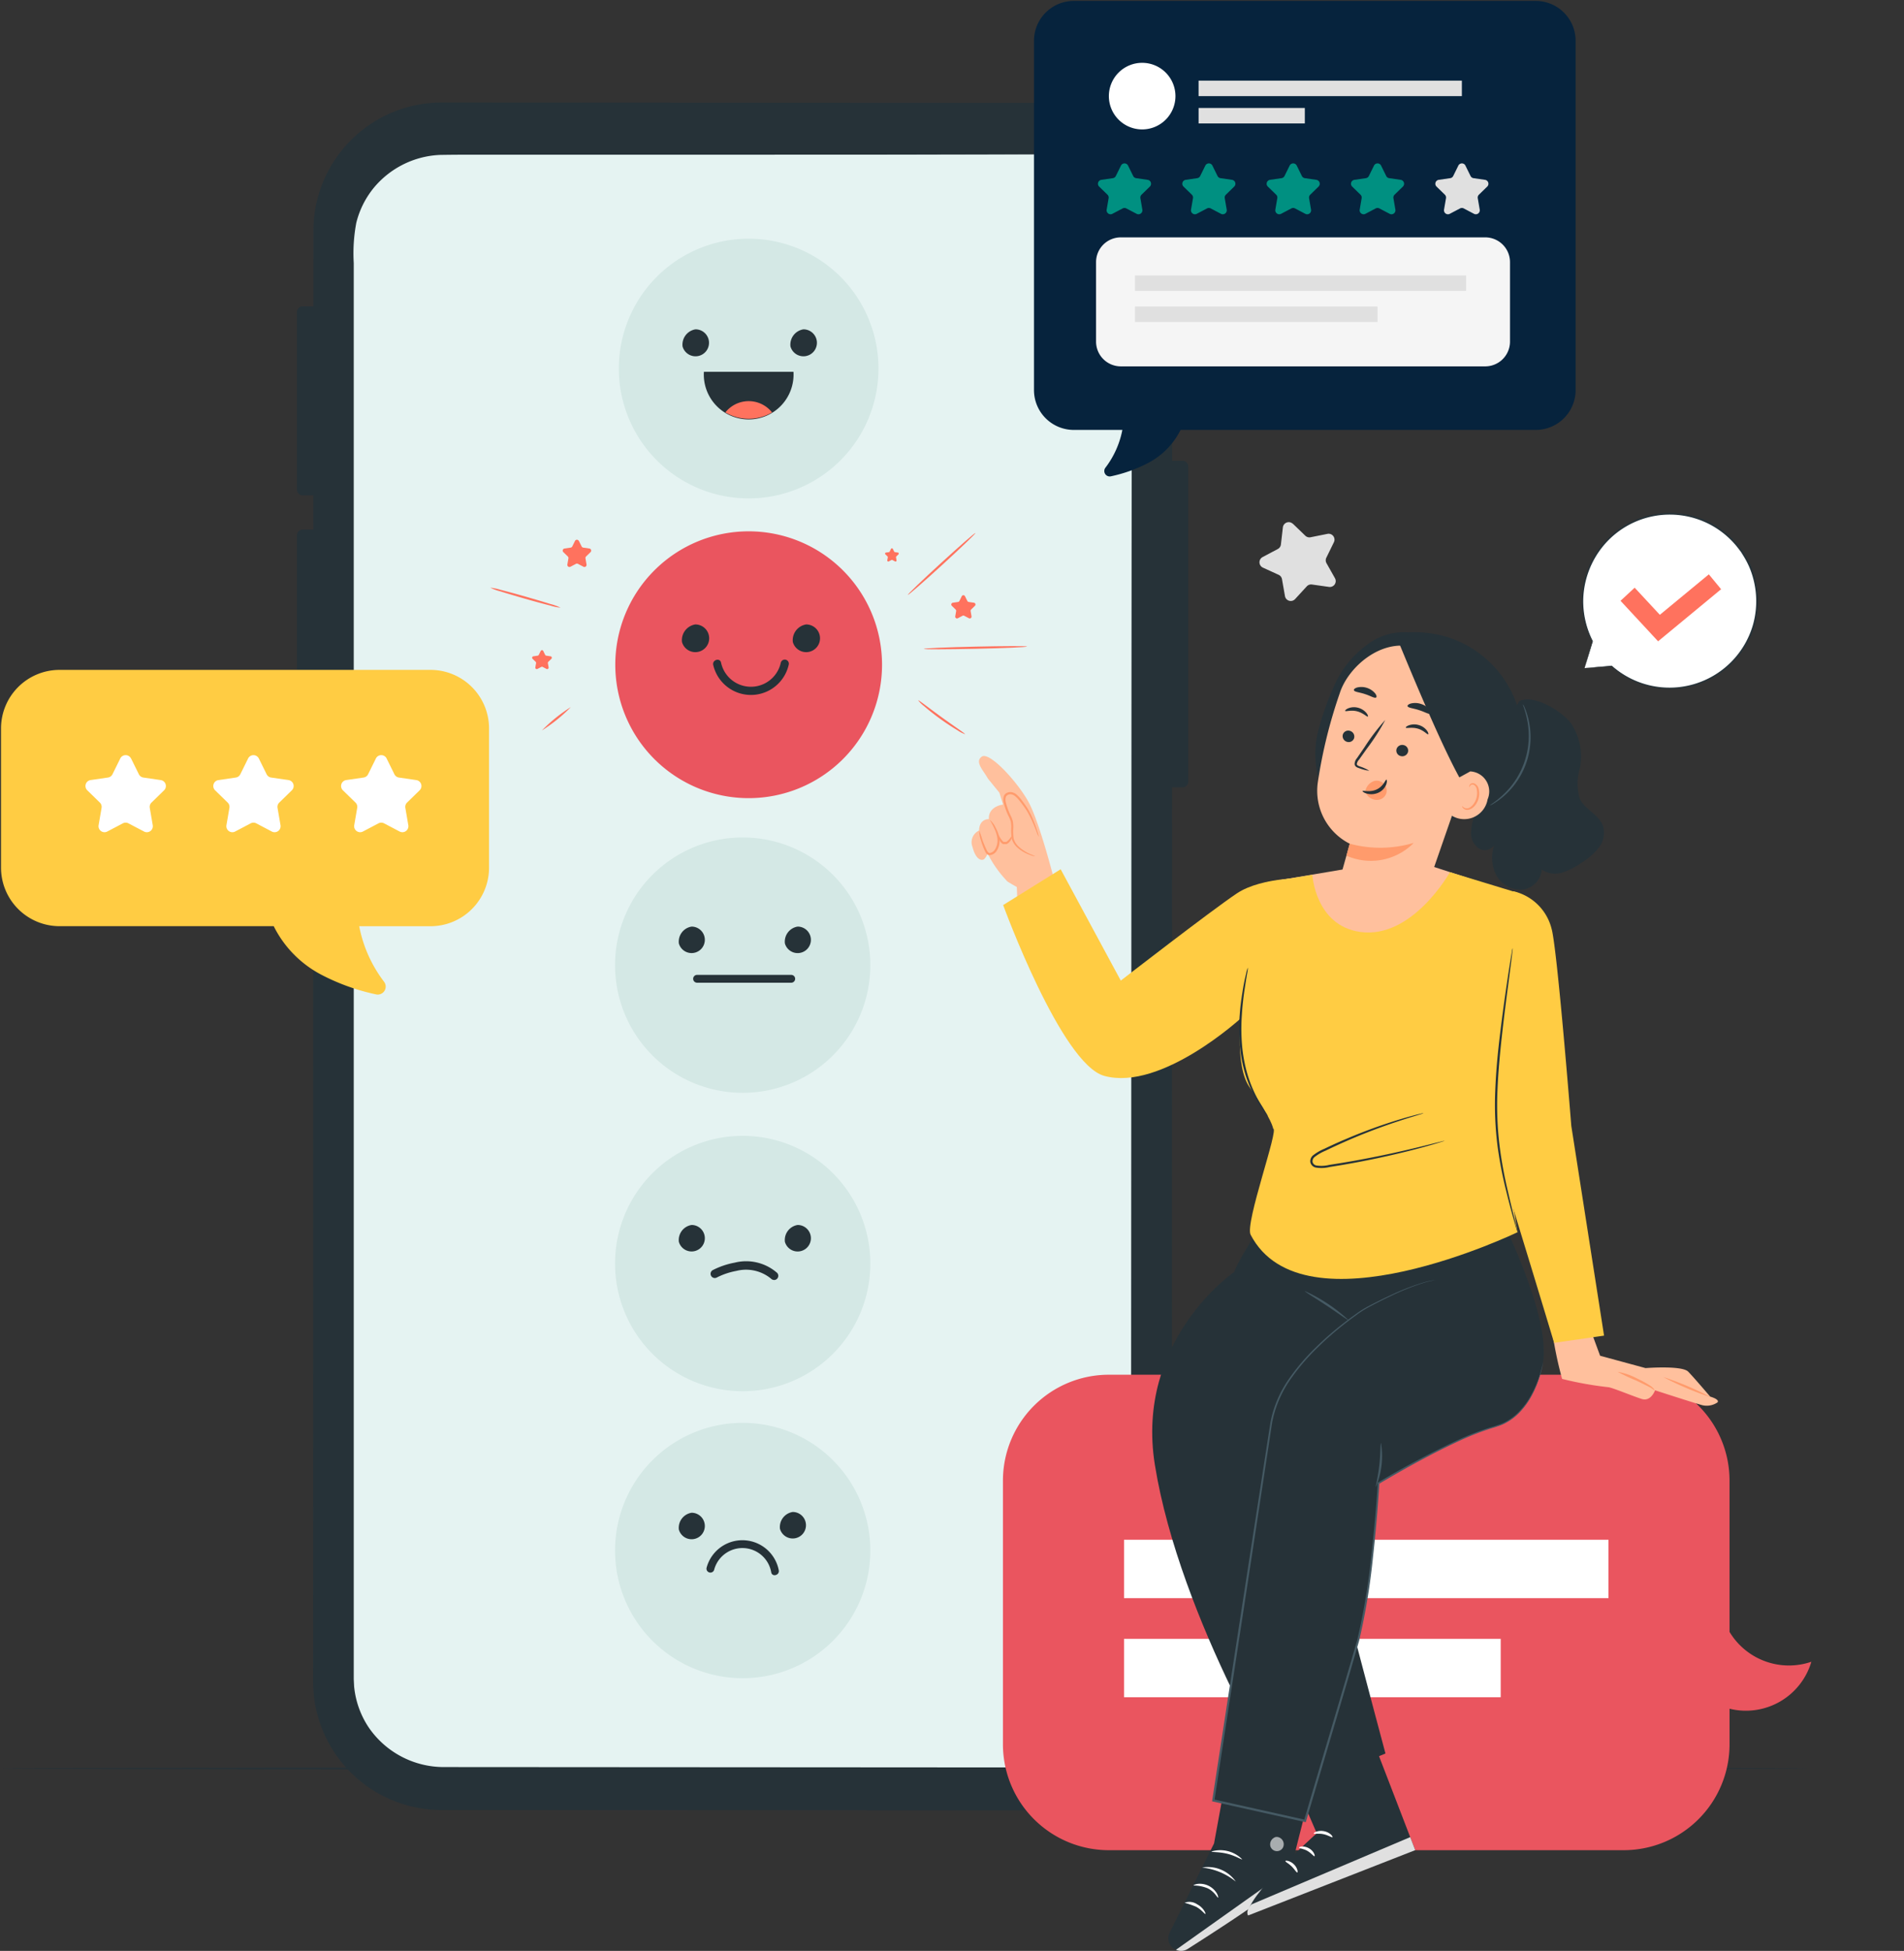
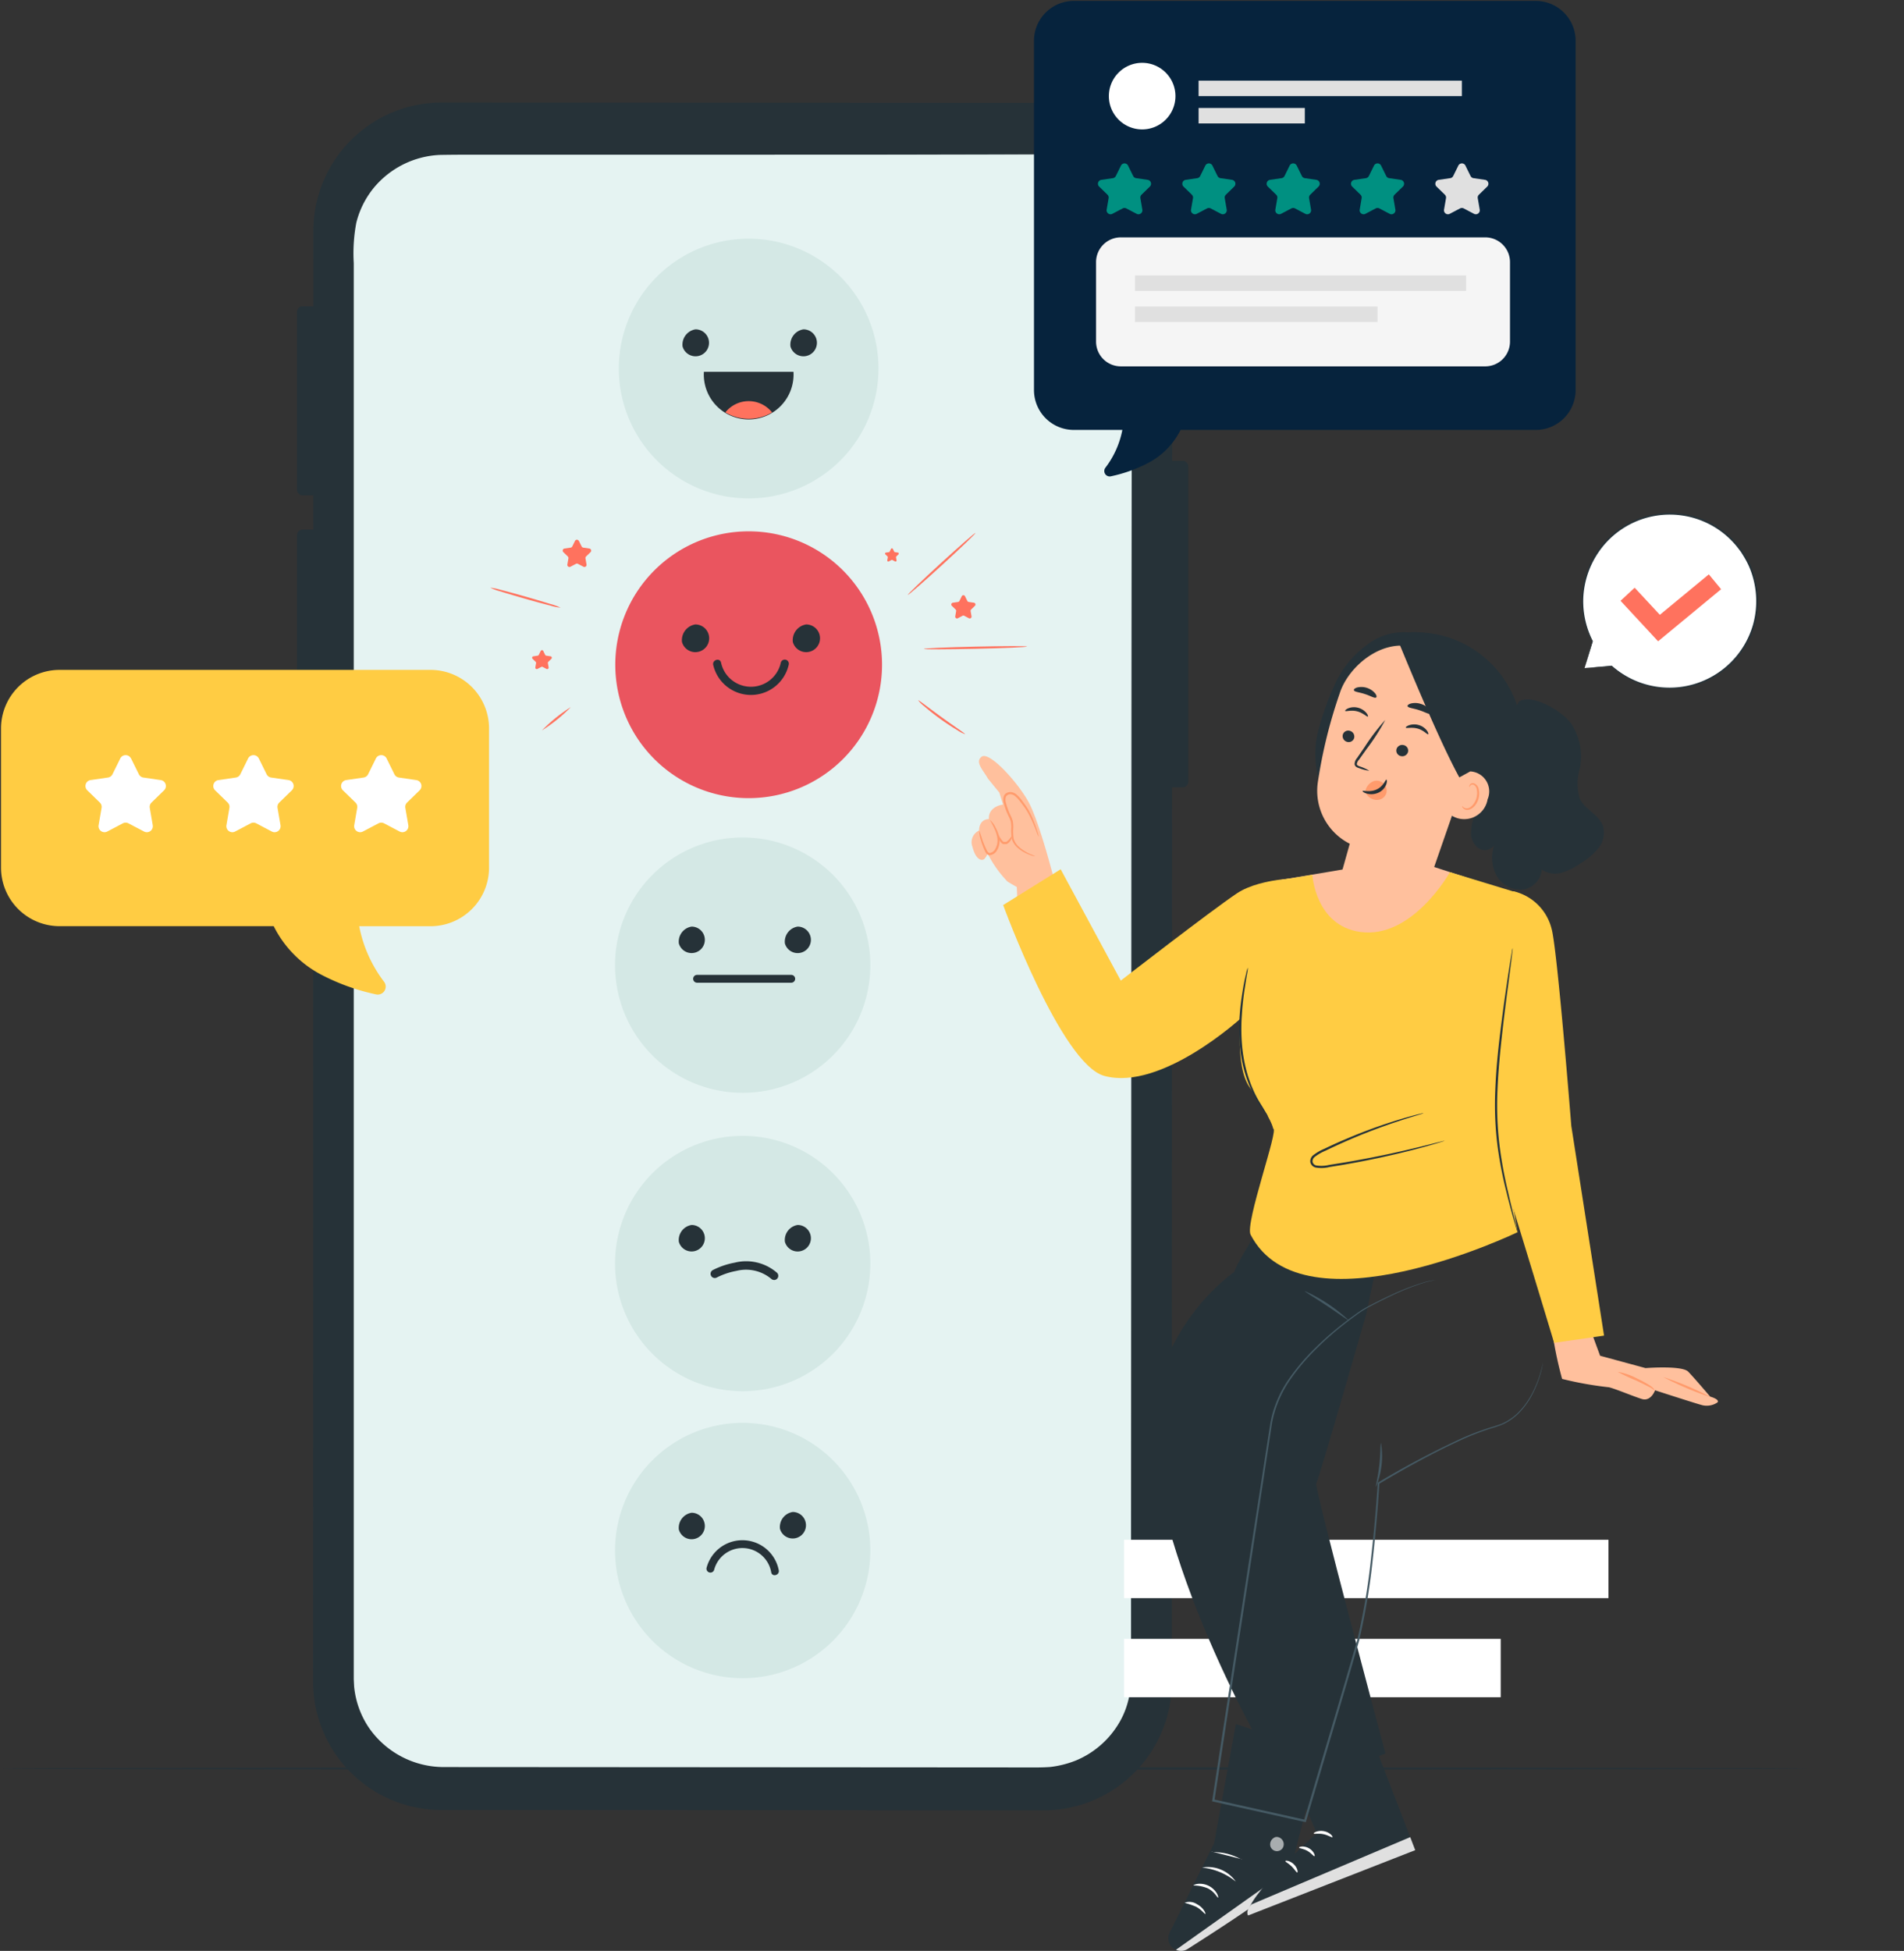
<svg xmlns="http://www.w3.org/2000/svg" id="Group_34918" data-name="Group 34918" width="168.556" height="172.658" viewBox="0 0 168.556 172.658">
  <rect x="0" y="0" width="168.556" height="172.658" fill="#333333" stroke="none" />
  <defs>
    <clipPath id="clip-path">
      <rect id="Rectangle_22712" data-name="Rectangle 22712" width="168.556" height="172.658" fill="none" />
    </clipPath>
    <clipPath id="clip-path-11">
      <rect id="Rectangle_22710" data-name="Rectangle 22710" width="1.201" height="1.263" fill="none" />
    </clipPath>
  </defs>
  <g id="Group_34917" data-name="Group 34917" clip-path="url(#clip-path)">
    <g id="Group_34891" data-name="Group 34891">
      <g id="Group_34890" data-name="Group 34890" clip-path="url(#clip-path)">
        <path id="Path_71207" data-name="Path 71207" d="M324.9,236.37a3.05,3.05,0,1,1-3.05-3.05,3.05,3.05,0,0,1,3.05,3.05" transform="translate(-199.903 -146.3)" fill="#e0e0e0" />
        <rect id="Rectangle_22693" data-name="Rectangle 22693" width="9.735" height="1.418" transform="translate(127.122 91.154)" fill="#e0e0e0" />
-         <path id="Path_71209" data-name="Path 71209" d="M301.918,124.032l1.1,1.06a.522.522,0,0,0,.465.137l1.495-.3a.521.521,0,0,1,.571.74l-.669,1.37a.521.521,0,0,0,.014.485l.749,1.328a.521.521,0,0,1-.527.772l-1.51-.213a.522.522,0,0,0-.457.163l-1.032,1.123a.521.521,0,0,1-.9-.263l-.264-1.5a.521.521,0,0,0-.3-.383l-1.387-.634a.521.521,0,0,1-.028-.934l1.347-.715a.519.519,0,0,0,.273-.4l.175-1.515a.521.521,0,0,1,.88-.314" transform="translate(-187.463 -77.68)" fill="#e0e0e0" />
      </g>
    </g>
    <g id="Group_34893" data-name="Group 34893">
      <g id="Group_34892" data-name="Group 34892" clip-path="url(#clip-path)">
        <path id="Path_71211" data-name="Path 71211" d="M160.211,419.5c0,.054-35.81.1-79.975.1S.254,419.553.254,419.5s35.8-.1,79.982-.1,79.975.043,79.975.1" transform="translate(-0.159 -262.981)" fill="#263238" />
      </g>
    </g>
    <g id="Group_34895" data-name="Group 34895">
      <g id="Group_34894" data-name="Group 34894" clip-path="url(#clip-path)">
        <path id="Path_71212" data-name="Path 71212" d="M138.842,24.361l-52.953-.03A11.365,11.365,0,0,0,74.347,35.515l-.026,128.743a11.364,11.364,0,0,0,11.528,11.188l52.953.03a11.364,11.364,0,0,0,11.541-11.184L150.37,35.55a11.364,11.364,0,0,0-11.528-11.189" transform="translate(-46.602 -15.256)" fill="#263238" />
        <path id="Path_71213" data-name="Path 71213" d="M144.685,36.571l-10.267-.006-29.984-.018-3.611,0-8.986-.006a8,8,0,0,0-8.083,7.918l-.025,127.021A8,8,0,0,0,91.8,179.4l52.847.03a8,8,0,0,0,8.083-7.918l.025-127.022a8,8,0,0,0-8.074-7.92" transform="translate(-52.501 -22.912)" fill="#e5f3f2" />
        <path id="Path_71214" data-name="Path 71214" d="M144.521,36.463s.09,0,.267.008l.331.014a2.853,2.853,0,0,1,.459.044l.583.086.7.173c.249.073.51.178.795.276.271.13.571.25.867.422a8.276,8.276,0,0,1,1.823,1.381,7.731,7.731,0,0,1,1.57,2.266,7.828,7.828,0,0,1,.712,3.132q.005,1.725.01,3.671c.005,10.375.013,25.385.022,43.932s0,40.634.008,65.156q0,4.6,0,9.308v4.736c.008.395-.024.8-.049,1.2a8.394,8.394,0,0,1-.231,1.186,7.514,7.514,0,0,1-.98,2.211,8.2,8.2,0,0,1-3.689,3.1,9.078,9.078,0,0,1-2.381.607c-.826.06-1.639.038-2.459.041l-9.916,0-41.307-.022A8.255,8.255,0,0,1,84.83,175.8a8.073,8.073,0,0,1-1.324-3.712l-.034-.661,0-.654q0-1.306,0-2.608,0-2.6,0-5.188,0-10.339.006-20.357c0-13.346.009-26.22.013-38.483s.011-23.917.016-34.823q.005-8.18.009-15.781,0-3.8,0-7.438,0-.911,0-1.811a8.187,8.187,0,0,1,.227-1.788,8,8,0,0,1,1.573-3.148,8.193,8.193,0,0,1,5.945-2.962c2.211-.038,4.355-.006,6.446-.013l11.8.014,18.9.028,11.943.025,3.106.012c.7,0,1.058.01,1.058.01s-.358.006-1.058.009l-3.106.008-11.943.012-18.9.005h-11.8c-2.087.009-4.241-.02-6.439.02a8.061,8.061,0,0,0-5.846,2.918,7.87,7.87,0,0,0-1.543,3.094,14.592,14.592,0,0,0-.224,3.565q0,3.64,0,7.438,0,7.593,0,15.781c0,10.906,0,22.559,0,34.823s0,25.137,0,38.483q0,10.01,0,20.357,0,2.585,0,5.188,0,1.3,0,2.608l0,.653.033.645a7.866,7.866,0,0,0,1.292,3.62,8.059,8.059,0,0,0,6.659,3.505l41.307.026,9.917.007c.818,0,1.64.018,2.44-.04a8.878,8.878,0,0,0,2.327-.593,8.012,8.012,0,0,0,3.606-3.03,7.324,7.324,0,0,0,.957-2.158,8.212,8.212,0,0,0,.226-1.158c.024-.393.056-.782.048-1.181q0-2.381,0-4.736,0-4.709,0-9.308c.013-24.523.024-46.608.034-65.156s.031-33.557.04-43.932q0-1.945,0-3.67a7.806,7.806,0,0,0-2.25-5.365A8.267,8.267,0,0,0,148.5,37.52c-.294-.172-.592-.293-.861-.424-.283-.1-.543-.2-.79-.279l-.691-.178-.581-.091a2.93,2.93,0,0,0-.457-.048l-.33-.019c-.177-.01-.266-.018-.266-.018" transform="translate(-52.338 -22.804)" fill="#263238" />
        <path id="Path_71215" data-name="Path 71215" d="M72.853,89.431H71a.5.5,0,0,1-.5-.5V73.2a.5.5,0,0,1,.5-.5h1.851a.5.5,0,0,1,.5.5V88.932a.5.5,0,0,1-.5.5" transform="translate(-44.209 -45.588)" fill="#263238" />
        <path id="Path_71216" data-name="Path 71216" d="M72.853,142.4H71a.5.5,0,0,1-.5-.5V126.173a.5.5,0,0,1,.5-.5h1.85a.5.5,0,0,1,.5.5V141.9a.5.5,0,0,1-.5.5" transform="translate(-44.209 -78.803)" fill="#263238" />
        <path id="Path_71217" data-name="Path 71217" d="M276.757,138.258h-1.851a.5.5,0,0,1-.5-.5v-27.9a.5.5,0,0,1,.5-.5h1.851a.5.5,0,0,1,.5.5v27.9a.5.5,0,0,1-.5.5" transform="translate(-172.064 -68.576)" fill="#263238" />
      </g>
    </g>
    <g id="Group_34907" data-name="Group 34907">
      <g id="Group_34906" data-name="Group 34906" clip-path="url(#clip-path)">
        <path id="Path_71220" data-name="Path 71220" d="M145.987,210.034a11.3,11.3,0,1,0,11.3-11.3,11.3,11.3,0,0,0-11.3,11.3" transform="translate(-91.539 -124.616)" fill="#d4e8e5" />
        <path id="Path_71221" data-name="Path 71221" d="M186.306,221.367a1.173,1.173,0,1,0,1.129-1.49,1.348,1.348,0,0,0-1.129,1.49" transform="translate(-116.821 -137.871)" fill="#263238" />
        <path id="Path_71222" data-name="Path 71222" d="M161.134,221.367a1.172,1.172,0,1,0,1.129-1.49,1.348,1.348,0,0,0-1.129,1.49" transform="translate(-101.037 -137.871)" fill="#263238" />
        <path id="Path_71223" data-name="Path 71223" d="M173.22,232.029h-8.372a.347.347,0,0,1,0-.693h8.372a.347.347,0,0,1,0,.693" transform="translate(-103.156 -145.056)" fill="#263238" />
        <path id="Path_71224" data-name="Path 71224" d="M145.987,280.84a11.3,11.3,0,1,0,11.3-11.3,11.3,11.3,0,0,0-11.3,11.3" transform="translate(-91.539 -169.014)" fill="#d4e8e5" />
        <path id="Path_71225" data-name="Path 71225" d="M186.306,292.174a1.173,1.173,0,1,0,1.129-1.49,1.347,1.347,0,0,0-1.129,1.49" transform="translate(-116.821 -182.27)" fill="#263238" />
        <path id="Path_71226" data-name="Path 71226" d="M161.134,292.174a1.172,1.172,0,1,0,1.129-1.49,1.347,1.347,0,0,0-1.129,1.49" transform="translate(-101.037 -182.27)" fill="#263238" />
        <path id="Path_71227" data-name="Path 71227" d="M145.987,348.944a11.3,11.3,0,1,0,11.3-11.3,11.3,11.3,0,0,0-11.3,11.3" transform="translate(-91.539 -211.718)" fill="#d4e8e5" />
        <path id="Path_71228" data-name="Path 71228" d="M185.134,360.277a1.173,1.173,0,1,0,1.129-1.49,1.348,1.348,0,0,0-1.129,1.49" transform="translate(-116.086 -224.973)" fill="#263238" />
        <path id="Path_71229" data-name="Path 71229" d="M161.134,360.463a1.172,1.172,0,1,0,1.129-1.49,1.348,1.348,0,0,0-1.129,1.49" transform="translate(-101.037 -225.09)" fill="#263238" />
        <path id="Path_71230" data-name="Path 71230" d="M167.687,367.934a3.28,3.28,0,0,1,6.393.216c.087.435-.581.622-.668.184a2.589,2.589,0,0,0-5.057-.216.347.347,0,0,1-.668-.184" transform="translate(-105.137 -229.175)" fill="#263238" />
        <path id="Path_71231" data-name="Path 71231" d="M146.046,137.889a11.807,11.807,0,1,0,11.807-11.807,11.807,11.807,0,0,0-11.807,11.807" transform="translate(-91.576 -79.058)" fill="#ea555f" />
        <path id="Path_71232" data-name="Path 71232" d="M188.19,149.736a1.226,1.226,0,1,0,1.18-1.558,1.409,1.409,0,0,0-1.18,1.558" transform="translate(-118.002 -92.913)" fill="#263238" />
        <path id="Path_71233" data-name="Path 71233" d="M161.879,149.736a1.226,1.226,0,1,0,1.18-1.558,1.409,1.409,0,0,0-1.18,1.558" transform="translate(-101.504 -92.913)" fill="#263238" />
        <path id="Path_71234" data-name="Path 71234" d="M175.963,156.963a3.428,3.428,0,0,1-6.686.045c-.109-.451.581-.674.69-.22a2.706,2.706,0,0,0,5.291.011.362.362,0,0,1,.705.164" transform="translate(-106.136 -98.15)" fill="#263238" />
        <path id="Path_71235" data-name="Path 71235" d="M146.886,68.133A11.493,11.493,0,1,0,158.379,56.64a11.493,11.493,0,0,0-11.493,11.493" transform="translate(-92.103 -35.515)" fill="#d4e8e5" />
        <path id="Path_71236" data-name="Path 71236" d="M187.627,79.665a1.193,1.193,0,1,0,1.148-1.516,1.371,1.371,0,0,0-1.148,1.516" transform="translate(-117.649 -49.002)" fill="#263238" />
        <path id="Path_71237" data-name="Path 71237" d="M162.014,79.665a1.193,1.193,0,1,0,1.148-1.516,1.371,1.371,0,0,0-1.148,1.516" transform="translate(-101.589 -49.002)" fill="#263238" />
        <path id="Path_71238" data-name="Path 71238" d="M167.076,88.226a3.973,3.973,0,1,0,7.931,0Z" transform="translate(-104.763 -55.321)" fill="#263238" />
        <path id="Path_71239" data-name="Path 71239" d="M172.176,96.188a2.637,2.637,0,0,1,4.132,0,4.072,4.072,0,0,1-4.132,0" transform="translate(-107.961 -59.688)" fill="#ff725e" />
        <path id="Path_71240" data-name="Path 71240" d="M174.271,300.992a.373.373,0,0,1-.262-.108,3.486,3.486,0,0,0-3.083-.693,6.321,6.321,0,0,0-1.745.593.373.373,0,0,1-.341-.663,7.062,7.062,0,0,1,1.951-.663,4.163,4.163,0,0,1,3.742.9.373.373,0,0,1-.262.638" transform="translate(-105.743 -187.711)" fill="#263238" />
        <path id="Path_71241" data-name="Path 71241" d="M221.468,126.471c.036.04-1.276,1.3-2.93,2.813s-3.026,2.71-3.062,2.67,1.276-1.3,2.931-2.814,3.025-2.709,3.062-2.67" transform="translate(-135.111 -79.302)" fill="#ff725e" />
        <path id="Path_71242" data-name="Path 71242" d="M228.418,153.355c0,.054-2.046.145-4.573.2s-4.576.063-4.578.009,2.046-.144,4.573-.2,4.576-.063,4.577-.009" transform="translate(-137.489 -96.135)" fill="#ff725e" />
        <path id="Path_71243" data-name="Path 71243" d="M222.094,169.171a2.733,2.733,0,0,1-.672-.344c-.4-.237-.941-.586-1.516-1s-1.077-.819-1.428-1.125a2.733,2.733,0,0,1-.537-.53c.036-.043.933.672,2.079,1.5s2.1,1.454,2.075,1.5" transform="translate(-136.656 -104.194)" fill="#ff725e" />
        <path id="Path_71244" data-name="Path 71244" d="M135.008,128.181l.244.493a.188.188,0,0,0,.141.1l.545.079a.188.188,0,0,1,.1.321l-.394.384a.188.188,0,0,0-.054.166l.093.542a.188.188,0,0,1-.273.2l-.487-.256a.189.189,0,0,0-.175,0l-.487.256a.188.188,0,0,1-.273-.2l.093-.542a.189.189,0,0,0-.054-.166l-.394-.384a.188.188,0,0,1,.1-.321l.544-.079a.187.187,0,0,0,.142-.1l.244-.493a.188.188,0,0,1,.337,0" transform="translate(-83.76 -80.308)" fill="#ff725e" />
        <path id="Path_71245" data-name="Path 71245" d="M127.283,154.358l.169.342a.13.13,0,0,0,.1.071l.378.055a.131.131,0,0,1,.072.223l-.273.266a.13.13,0,0,0-.037.116l.065.376a.13.13,0,0,1-.189.137l-.338-.178a.131.131,0,0,0-.121,0l-.338.178a.13.13,0,0,1-.189-.137l.065-.376a.13.13,0,0,0-.037-.116l-.273-.266a.131.131,0,0,1,.072-.223l.378-.055a.13.13,0,0,0,.1-.071l.169-.342a.13.13,0,0,1,.234,0" transform="translate(-79.19 -96.742)" fill="#ff725e" />
        <path id="Path_71246" data-name="Path 71246" d="M227.012,141.333l.207.42a.159.159,0,0,0,.12.087l.464.068a.16.16,0,0,1,.088.273l-.335.327a.16.16,0,0,0-.046.142l.079.461a.16.16,0,0,1-.232.169l-.414-.218a.161.161,0,0,0-.149,0l-.414.218a.16.16,0,0,1-.232-.169l.079-.461a.162.162,0,0,0-.046-.142l-.335-.327a.16.16,0,0,1,.089-.273l.463-.068a.158.158,0,0,0,.12-.087l.207-.42a.16.16,0,0,1,.287,0" transform="translate(-141.583 -88.565)" fill="#ff725e" />
        <path id="Path_71247" data-name="Path 71247" d="M210.767,130.165l.118.238a.091.091,0,0,0,.068.05l.263.038a.091.091,0,0,1,.05.155l-.19.185a.092.092,0,0,0-.026.081l.045.262a.091.091,0,0,1-.132.1l-.235-.123a.091.091,0,0,0-.084,0l-.235.123a.091.091,0,0,1-.132-.1l.045-.262a.09.09,0,0,0-.026-.081l-.19-.185a.091.091,0,0,1,.05-.155l.263-.038a.091.091,0,0,0,.068-.05l.117-.238a.091.091,0,0,1,.163,0" transform="translate(-131.727 -81.587)" fill="#ff725e" />
        <path id="Path_71248" data-name="Path 71248" d="M122.594,141.224a4.637,4.637,0,0,1-.931-.193c-.568-.143-1.349-.354-2.209-.6s-1.635-.476-2.193-.652a4.6,4.6,0,0,1-.893-.325,4.644,4.644,0,0,1,.93.193c.568.143,1.35.354,2.209.6s1.635.476,2.194.652a4.609,4.609,0,0,1,.893.325" transform="translate(-72.967 -87.441)" fill="#ff725e" />
        <path id="Path_71249" data-name="Path 71249" d="M131.191,167.785a13.984,13.984,0,0,1-2.56,2.067,13.984,13.984,0,0,1,2.56-2.067" transform="translate(-80.656 -105.206)" fill="#ff725e" />
      </g>
    </g>
    <g id="Group_34909" data-name="Group 34909">
      <g id="Group_34908" data-name="Group 34908" clip-path="url(#clip-path)">
        <path id="Path_71250" data-name="Path 71250" d="M375.829,135.566l2.4-.184a7.743,7.743,0,1,0-1.7-2.193l0,0Z" transform="translate(-235.55 -76.432)" fill="#fff" />
        <path id="Path_71251" data-name="Path 71251" d="M375.738,135.435s.02-.056.053-.16l.142-.457.536-1.753-.061.014,0,0a.036.036,0,0,0,.058-.041,7.75,7.75,0,0,1-.848-3.67,7.781,7.781,0,0,1,1.825-4.813,7.644,7.644,0,0,1,11.859.224l.285.375.248.4a8.179,8.179,0,0,1,.436.822,7.758,7.758,0,0,1,.367,5.249,7.69,7.69,0,0,1-12.482,3.6l-.027-.009-1.77.158-.463.043c-.1.01-.162.018-.162.018s.047,0,.148-.006l.454-.027,1.8-.116-.026-.009a7.7,7.7,0,0,0,3.361,1.785,7.814,7.814,0,0,0,9.323-5.392,7.911,7.911,0,0,0-.369-5.362,8.289,8.289,0,0,0-.445-.84l-.254-.407-.291-.383a7.8,7.8,0,0,0-12.1-.211,7.724,7.724,0,0,0-1.389,2.451,7.645,7.645,0,0,0-.438,2.452,7.742,7.742,0,0,0,.9,3.705l.059-.041,0,0a.036.036,0,0,0-.05,0,.035.035,0,0,0-.01.017l-.5,1.789-.124.452a1.436,1.436,0,0,0-.037.148" transform="translate(-235.459 -76.301)" fill="#263238" />
        <path id="Path_71252" data-name="Path 71252" d="M387.978,142.223l-3.325-3.585,1.251-1.16,2.23,2.4,4.337-3.581,1.086,1.316Z" transform="translate(-241.192 -85.466)" fill="#ff725e" />
      </g>
    </g>
    <g id="Group_34911" data-name="Group 34911">
      <g id="Group_34910" data-name="Group 34910" clip-path="url(#clip-path)">
        <path id="Path_71253" data-name="Path 71253" d="M248.971.221h40.888a3.528,3.528,0,0,1,3.528,3.528V34.66a3.528,3.528,0,0,1-3.528,3.528H258.415a6.659,6.659,0,0,1-2.917,2.949,12.91,12.91,0,0,1-3.237,1.154.48.48,0,0,1-.5-.757,8.009,8.009,0,0,0,1.5-3.345h-4.295a3.528,3.528,0,0,1-3.528-3.528V3.749A3.528,3.528,0,0,1,248.971.221" transform="translate(-153.902 -0.139)" fill="#06233d" />
        <path id="Path_71255" data-name="Path 71255" d="M269.1,17.855a2.947,2.947,0,1,1-2.946-2.947,2.947,2.947,0,0,1,2.946,2.947" transform="translate(-165.041 -9.348)" fill="#fff" />
        <path id="Path_71256" data-name="Path 71256" d="M263.279,38.969l.454.92a.351.351,0,0,0,.264.192l1.016.148a.35.35,0,0,1,.194.6l-.735.716a.351.351,0,0,0-.1.31l.173,1.011a.35.35,0,0,1-.508.37l-.909-.477a.351.351,0,0,0-.326,0l-.908.477a.35.35,0,0,1-.508-.37l.173-1.011a.349.349,0,0,0-.1-.31l-.735-.716a.35.35,0,0,1,.194-.6l1.016-.148a.349.349,0,0,0,.264-.192l.454-.92a.351.351,0,0,1,.629,0" transform="translate(-163.416 -24.313)" fill="#009081" />
        <path id="Path_71257" data-name="Path 71257" d="M283.3,38.969l.454.92a.351.351,0,0,0,.264.192l1.016.148a.35.35,0,0,1,.194.6l-.735.716a.35.35,0,0,0-.1.31l.173,1.011a.35.35,0,0,1-.508.37l-.908-.477a.351.351,0,0,0-.326,0l-.908.477a.351.351,0,0,1-.509-.37l.173-1.011a.349.349,0,0,0-.1-.31l-.735-.716a.35.35,0,0,1,.194-.6l1.016-.148a.35.35,0,0,0,.264-.192l.454-.92a.351.351,0,0,1,.629,0" transform="translate(-175.969 -24.313)" fill="#009081" />
        <path id="Path_71258" data-name="Path 71258" d="M303.32,38.969l.454.92a.351.351,0,0,0,.264.192l1.016.148a.35.35,0,0,1,.194.6l-.735.716a.351.351,0,0,0-.1.31l.173,1.011a.35.35,0,0,1-.509.37l-.908-.477a.35.35,0,0,0-.326,0l-.908.477a.351.351,0,0,1-.509-.37l.173-1.011a.349.349,0,0,0-.1-.31l-.735-.716a.35.35,0,0,1,.194-.6l1.016-.148a.349.349,0,0,0,.264-.192l.454-.92a.351.351,0,0,1,.629,0" transform="translate(-188.523 -24.313)" fill="#009081" />
        <path id="Path_71259" data-name="Path 71259" d="M323.34,38.969l.454.92a.351.351,0,0,0,.264.192l1.016.148a.35.35,0,0,1,.194.6l-.735.716a.351.351,0,0,0-.1.31l.173,1.011a.351.351,0,0,1-.509.37l-.908-.477a.351.351,0,0,0-.326,0l-.908.477a.351.351,0,0,1-.509-.37l.173-1.011a.349.349,0,0,0-.1-.31l-.735-.716a.35.35,0,0,1,.194-.6l1.016-.148a.35.35,0,0,0,.264-.192l.454-.92a.351.351,0,0,1,.629,0" transform="translate(-201.076 -24.313)" fill="#009081" />
        <path id="Path_71260" data-name="Path 71260" d="M343.36,38.969l.454.92a.35.35,0,0,0,.264.192l1.016.148a.35.35,0,0,1,.194.6l-.735.716a.351.351,0,0,0-.1.31l.173,1.011a.35.35,0,0,1-.508.37l-.908-.477a.351.351,0,0,0-.326,0l-.908.477a.351.351,0,0,1-.509-.37l.173-1.011a.351.351,0,0,0-.1-.31l-.735-.716a.35.35,0,0,1,.194-.6l1.016-.148a.35.35,0,0,0,.264-.192l.454-.92a.351.351,0,0,1,.629,0" transform="translate(-213.63 -24.313)" fill="#e0e0e0" />
        <path id="Path_71261" data-name="Path 71261" d="M294.616,67.744H262.353a2.191,2.191,0,0,1-2.191-2.191V58.519a2.191,2.191,0,0,1,2.191-2.191h32.263a2.191,2.191,0,0,1,2.191,2.191v7.034a2.191,2.191,0,0,1-2.191,2.191" transform="translate(-163.131 -35.32)" fill="#f5f5f5" />
        <rect id="Rectangle_22703" data-name="Rectangle 22703" width="23.308" height="1.37" transform="translate(106.107 7.137)" fill="#e0e0e0" />
        <rect id="Rectangle_22704" data-name="Rectangle 22704" width="9.405" height="1.37" transform="translate(106.108 9.555)" fill="#e0e0e0" />
        <rect id="Rectangle_22705" data-name="Rectangle 22705" width="29.313" height="1.37" transform="translate(100.48 24.376)" fill="#e0e0e0" />
        <rect id="Rectangle_22706" data-name="Rectangle 22706" width="21.469" height="1.37" transform="translate(100.48 27.125)" fill="#e0e0e0" />
        <path id="Path_71262" data-name="Path 71262" d="M38.257,158.963H5.425a5.184,5.184,0,0,0-5.184,5.184v12.314a5.184,5.184,0,0,0,5.184,5.184H24.382a9.781,9.781,0,0,0,4.285,4.333,18.969,18.969,0,0,0,4.757,1.7.705.705,0,0,0,.727-1.113,11.766,11.766,0,0,1-2.2-4.916h6.31a5.184,5.184,0,0,0,5.184-5.184V164.147a5.184,5.184,0,0,0-5.184-5.184" transform="translate(-0.151 -99.676)" fill="#ffcc43" />
        <path id="Path_71264" data-name="Path 71264" d="M24.334,179.492l.688,1.394a.531.531,0,0,0,.4.291l1.538.224a.531.531,0,0,1,.294.906l-1.113,1.085a.531.531,0,0,0-.153.47l.263,1.532a.531.531,0,0,1-.771.56L24.1,185.23a.532.532,0,0,0-.495,0l-1.376.723a.531.531,0,0,1-.771-.56l.263-1.532a.531.531,0,0,0-.153-.47l-1.113-1.085a.531.531,0,0,1,.294-.906l1.538-.224a.53.53,0,0,0,.4-.291l.688-1.394a.531.531,0,0,1,.953,0" transform="translate(-12.729 -112.362)" fill="#fff" />
        <path id="Path_71265" data-name="Path 71265" d="M54.662,179.492l.688,1.394a.53.53,0,0,0,.4.291l1.538.224a.531.531,0,0,1,.294.906l-1.113,1.085a.529.529,0,0,0-.153.47l.263,1.532a.531.531,0,0,1-.771.56l-1.375-.723a.532.532,0,0,0-.495,0l-1.376.723a.531.531,0,0,1-.77-.56l.263-1.532a.529.529,0,0,0-.153-.47l-1.113-1.085a.531.531,0,0,1,.294-.906l1.538-.224a.531.531,0,0,0,.4-.291l.687-1.394a.531.531,0,0,1,.953,0" transform="translate(-31.746 -112.362)" fill="#fff" />
        <path id="Path_71266" data-name="Path 71266" d="M84.991,179.492l.688,1.394a.531.531,0,0,0,.4.291l1.538.224a.531.531,0,0,1,.294.906L86.8,183.391a.531.531,0,0,0-.153.47l.263,1.532a.531.531,0,0,1-.771.56l-1.375-.723a.532.532,0,0,0-.495,0l-1.376.723a.531.531,0,0,1-.771-.56l.263-1.532a.529.529,0,0,0-.153-.47l-1.113-1.085a.531.531,0,0,1,.294-.906l1.538-.224a.53.53,0,0,0,.4-.291l.688-1.394a.531.531,0,0,1,.953,0" transform="translate(-50.763 -112.362)" fill="#fff" />
      </g>
    </g>
    <g id="Group_34916" data-name="Group 34916">
      <g id="Group_34915" data-name="Group 34915" clip-path="url(#clip-path)">
-         <path id="Path_71267" data-name="Path 71267" d="M302.385,348.98V335.592a9.373,9.373,0,0,0-9.373-9.373H247.435a9.373,9.373,0,0,0-9.373,9.373v23.333a9.372,9.372,0,0,0,9.373,9.373h45.578a9.372,9.372,0,0,0,9.373-9.373v-3.147a6.041,6.041,0,0,0,7.243-4.156,6.135,6.135,0,0,1-7.243-2.642" transform="translate(-149.274 -204.552)" fill="#ea555f" />
        <rect id="Rectangle_22708" data-name="Rectangle 22708" width="42.884" height="5.167" transform="translate(99.508 136.273)" fill="#fff" />
        <rect id="Rectangle_22709" data-name="Rectangle 22709" width="33.347" height="5.167" transform="translate(99.507 145.043)" fill="#fff" />
        <path id="Path_71269" data-name="Path 71269" d="M238.121,190.989s-1.43-5.762-2.469-7.588-3.438-4.407-4.1-3.945.164,1.245.539,1.941l1.016,1.246.326,1.053s-1.32.141-1.255,1.291c0,0-.84-.06-.87,1.012a1.136,1.136,0,0,0-.581,1.447c.269,1.063.756,1.269,1.031,1.086a1.422,1.422,0,0,0,.308-.5,10.167,10.167,0,0,0,1.763,2.482c.449.276.822.48.822.48l.064,1.638s.577.87,2.057-.633,1.355-1.014,1.355-1.014" transform="translate(-144.636 -112.492)" fill="#ffc09d" />
        <path id="Path_71270" data-name="Path 71270" d="M241.269,191.922a2.661,2.661,0,0,1-.179-.432c-.109-.279-.265-.685-.493-1.167a7.129,7.129,0,0,0-.414-.764c-.168-.257-.373-.533-.588-.807-.217-.258-.477-.577-.809-.593a.445.445,0,0,0-.407.207.88.88,0,0,0-.011.533,6.427,6.427,0,0,0,.4,1.1,2.747,2.747,0,0,1,.217.546,3.01,3.01,0,0,1,.04.562,4.381,4.381,0,0,0,.033.982,1.556,1.556,0,0,0,.439.7,3.755,3.755,0,0,0,1.049.672,4.446,4.446,0,0,1,.426.189,1.422,1.422,0,0,1-.455-.119,3.428,3.428,0,0,1-1.114-.642,1.673,1.673,0,0,1-.5-.756,4.275,4.275,0,0,1-.057-1.025,2.914,2.914,0,0,0-.042-.525,2.651,2.651,0,0,0-.209-.506,6.364,6.364,0,0,1-.417-1.142,1.047,1.047,0,0,1,.028-.659.541.541,0,0,1,.26-.245.767.767,0,0,1,.325-.067.914.914,0,0,1,.565.257,3.18,3.18,0,0,1,.379.414c.22.288.413.558.585.833a6.752,6.752,0,0,1,.4.792,10.907,10.907,0,0,1,.44,1.2,1.824,1.824,0,0,1,.108.456" transform="translate(-149.321 -117.864)" fill="#ff9b6c" />
        <path id="Path_71271" data-name="Path 71271" d="M233.368,194.584a2.02,2.02,0,0,1,.514.708,2.77,2.77,0,0,1,.32.911,1.637,1.637,0,0,1-.277,1.163.826.826,0,0,1-.574.331.4.4,0,0,1-.314-.166,1.179,1.179,0,0,1-.143-.256,6.466,6.466,0,0,1-.328-.892,2.552,2.552,0,0,1-.151-.86,8.1,8.1,0,0,1,.282.818,8.605,8.605,0,0,0,.36.858c.071.156.166.317.293.307a.666.666,0,0,0,.424-.262,1.515,1.515,0,0,0,.251-1.025,2.955,2.955,0,0,0-.265-.868c-.217-.483-.413-.75-.39-.768" transform="translate(-145.727 -122.011)" fill="#ff9b6c" />
        <path id="Path_71272" data-name="Path 71272" d="M238.108,198.224c.024.005.022.126-.065.291a1.054,1.054,0,0,1-.2.263.551.551,0,0,1-.176.122.229.229,0,0,1-.16.006c.017,0,0,0-.046.012a.3.3,0,0,1-.256-.092.909.909,0,0,1-.126-.156,1.376,1.376,0,0,1-.147-.286c-.063-.172-.064-.287-.04-.294s.075.09.163.234a2.384,2.384,0,0,0,.168.24c.062.087.164.179.2.163a.26.26,0,0,1,.148,0l.007,0h0s-.018.043-.009.023h0l0-.006a.029.029,0,0,0,0-.011c0-.009,0,0,0-.006s.012,0,.019,0a.439.439,0,0,0,.124-.078,1.437,1.437,0,0,0,.2-.2c.106-.129.153-.224.181-.216" transform="translate(-148.533 -124.21)" fill="#ff9b6c" />
        <path id="Path_71273" data-name="Path 71273" d="M283.292,409.131l-1.933,10.557-3.937,7.909a1.1,1.1,0,0,0,1.566,1.423c1.922-1.206,8.971-5.68,9.069-6.46.113-.9,2.778-11,2.778-11Z" transform="translate(-173.882 -256.54)" fill="#263238" />
        <path id="Path_71274" data-name="Path 71274" d="M279.125,450.489l10.219-7.252-.092.446a1.656,1.656,0,0,1-.6.971c-.829.646-3.159,2.381-8.49,5.76a1.1,1.1,0,0,1-1.035.075" transform="translate(-175.022 -277.926)" fill="#e0e0e0" />
        <g id="Group_34914" data-name="Group 34914" transform="translate(112.44 162.574)" opacity="0.6">
          <g id="Group_34913" data-name="Group 34913">
            <g id="Group_34912" data-name="Group 34912" clip-path="url(#clip-path-11)">
              <path id="Path_71275" data-name="Path 71275" d="M301.87,435.949a.665.665,0,0,0-.354.814.606.606,0,0,0,1.067.129.65.65,0,0,0-.472-.993.458.458,0,0,0-.3.078" transform="translate(-301.479 -435.898)" fill="#fff" />
            </g>
          </g>
        </g>
        <path id="Path_71276" data-name="Path 71276" d="M285.467,448.233c-.061.029-.3-.533-.94-.836a3.36,3.36,0,0,0-1.235-.238c-.009-.026.127-.109.378-.145a1.753,1.753,0,0,1,1.682.831c.125.22.142.379.115.388" transform="translate(-177.635 -280.286)" fill="#fff" />
        <path id="Path_71277" data-name="Path 71277" d="M283.02,452.385c-.059.035-.326-.376-.838-.645a8.958,8.958,0,0,0-1-.345,1.219,1.219,0,0,1,1.111.137c.581.309.786.835.725.852" transform="translate(-176.312 -282.996)" fill="#fff" />
        <path id="Path_71278" data-name="Path 71278" d="M288.307,444.288a5.651,5.651,0,0,0-2.987-1.241,3.007,3.007,0,0,1,2.987,1.241" transform="translate(-178.906 -277.763)" fill="#fff" />
-         <path id="Path_71279" data-name="Path 71279" d="M290.274,439.834c-.041.057-.571-.305-1.321-.489s-1.386-.126-1.4-.2a2.73,2.73,0,0,1,2.717.685" transform="translate(-180.309 -275.282)" fill="#fff" />
+         <path id="Path_71279" data-name="Path 71279" d="M290.274,439.834c-.041.057-.571-.305-1.321-.489s-1.386-.126-1.4-.2" transform="translate(-180.309 -275.282)" fill="#fff" />
        <path id="Path_71280" data-name="Path 71280" d="M299.039,410l3.252,7.513s-6.545,5.829-6.079,7.276l14.795-5.783L306.42,407.1Z" transform="translate(-185.721 -255.264)" fill="#263238" />
        <path id="Path_71281" data-name="Path 71281" d="M310.932,437.1l-.444-1.154-14.06,5.958s-.546.544-.291.979Z" transform="translate(-185.646 -273.356)" fill="#e0e0e0" />
        <path id="Path_71282" data-name="Path 71282" d="M311.824,434.692c.031.071.4-.037.851.056s.754.323.809.268-.216-.43-.757-.533-.944.149-.9.209" transform="translate(-195.524 -272.421)" fill="#fff" />
        <path id="Path_71283" data-name="Path 71283" d="M308.339,438.268c.011.076.372.077.737.287s.562.5.633.474c.072-.015-.043-.458-.5-.71s-.893-.12-.868-.051" transform="translate(-193.34 -274.749)" fill="#fff" />
        <path id="Path_71284" data-name="Path 71284" d="M306.148,442.583c.072-.01.031-.411-.309-.734s-.74-.349-.746-.276.285.2.56.471.421.559.5.539" transform="translate(-191.304 -276.862)" fill="#fff" />
-         <path id="Path_71285" data-name="Path 71285" d="M317.18,300.167s-.741,4.766-4.27,5.681-10.292,5-10.292,5-.557,9.652-1.958,14.5-4.551,15.391-4.551,15.391l-8.119-1.809s4.357-28.206,5.138-33.491,8.249-10.021,8.249-10.021l2.075-8.735,9.525-.294s4.918,9.351,4.2,13.782" transform="translate(-180.581 -179.574)" fill="#263238" />
        <path id="Path_71286" data-name="Path 71286" d="M284.434,284.622c.064.379-3.182,4.914-3.671,6.409,0,0-8.814,6.029-7.033,17.094,2.2,13.677,11.94,29.586,12.012,29.033l8.4-3.5s-6.335-23.631-6.128-23.9,4.426-14.987,4.426-14.987l1.924-9.2Z" transform="translate(-171.49 -178.469)" fill="#263238" />
        <path id="Path_71287" data-name="Path 71287" d="M307.447,303.758s-.091.023-.27.057a7.338,7.338,0,0,0-.784.2,22.35,22.35,0,0,0-2.892,1.165c-.613.289-1.288.628-2.015,1.019a8.922,8.922,0,0,0-1.076.7c-.363.262-.735.542-1.112.842a26.877,26.877,0,0,0-2.313,2.043,18.8,18.8,0,0,0-2.25,2.623,10.038,10.038,0,0,0-1.6,3.414l-.108.484q-.039.248-.078.5l-.154,1.016-.318,2.09-1.381,9.066c-.978,6.392-2.055,13.434-3.19,20.849l-.075-.11,1.952.435,6.167,1.375-.113.067c1.662-5.648,3.281-11.019,4.713-15.978a58.119,58.119,0,0,0,1.225-7.285c.264-2.329.458-4.538.59-6.6l0-.039.032-.019a78.15,78.15,0,0,1,6.97-3.71,23.377,23.377,0,0,1,3.025-1.178c.242-.067.472-.143.694-.22a3.278,3.278,0,0,0,.631-.279,4.689,4.689,0,0,0,1.033-.757,6.773,6.773,0,0,0,1.277-1.739,9.451,9.451,0,0,0,.622-1.465c.137-.409.22-.728.271-.943s.076-.326.076-.326a7.185,7.185,0,0,1-.307,1.283,9.189,9.189,0,0,1-.608,1.48,6.79,6.79,0,0,1-1.276,1.768,4.773,4.773,0,0,1-1.046.778,3.341,3.341,0,0,1-.642.289c-.228.081-.461.158-.7.226a23.557,23.557,0,0,0-3,1.188c-2.105.979-4.435,2.239-6.943,3.73l.035-.058c-.125,2.068-.314,4.278-.573,6.612a57.929,57.929,0,0,1-1.216,7.311c-1.427,4.972-3.039,10.338-4.7,15.989l-.025.086-.088-.019-6.167-1.374-1.952-.435-.089-.02.014-.09c1.141-7.414,2.223-14.455,3.207-20.846.493-3.195.962-6.227,1.4-9.063q.165-1.063.323-2.089l.157-1.016.079-.5.112-.495a10.157,10.157,0,0,1,1.634-3.458A18.892,18.892,0,0,1,296.9,309.7a26.98,26.98,0,0,1,2.333-2.041q.57-.448,1.121-.838a8.966,8.966,0,0,1,1.091-.7c.731-.387,1.409-.721,2.026-1.006a21.124,21.124,0,0,1,2.913-1.134,5.793,5.793,0,0,1,1.066-.223" transform="translate(-180.397 -190.468)" fill="#455a64" />
        <path id="Path_71288" data-name="Path 71288" d="M309.717,306.359a14.322,14.322,0,0,1,3.873,2.573c-.035.044-.871-.576-1.939-1.283s-1.961-1.241-1.934-1.29" transform="translate(-194.204 -192.096)" fill="#455a64" />
        <path id="Path_71289" data-name="Path 71289" d="M327.028,342.436a7.109,7.109,0,0,1-.451,3.881c-.055-.017.183-.862.3-1.932s.089-1.946.147-1.949" transform="translate(-204.77 -214.72)" fill="#455a64" />
        <path id="Path_71290" data-name="Path 71290" d="M349.5,176.223l2.258-6.924,1.667-3.152c1.211-.691,3.731.806,4.58,1.913a5.281,5.281,0,0,1,.809,3.99,4.674,4.674,0,0,0-.007,2.724c.464.954,1.691,1.394,2.047,2.393a2.168,2.168,0,0,1-.393,1.956,5.858,5.858,0,0,1-1.57,1.343,5.7,5.7,0,0,1-1.665.835,2.1,2.1,0,0,1-1.788-.271,1.941,1.941,0,0,1-1.767,1.774,2.454,2.454,0,0,1-2.257-1.281,3.366,3.366,0,0,1-.185-2.659,1,1,0,0,1-1.386.276,1.637,1.637,0,0,1-.665-1.37,4.834,4.834,0,0,1,.322-1.546" transform="translate(-218.95 -104.07)" fill="#263238" />
        <path id="Path_71291" data-name="Path 71291" d="M329.962,156.208a9.535,9.535,0,0,0-5.953-5.713,10.236,10.236,0,0,0-3.61-.451,5.294,5.294,0,0,0-3.477,1.006,8.884,8.884,0,0,0-2.868,3.35,24.925,24.925,0,0,0-1.571,4.3,8.342,8.342,0,0,0,.079,4.521l3.5,1.8a24.379,24.379,0,0,0,6.2,1.578,8.211,8.211,0,0,0,6.013-1.72c2.238-1.96,2.8-5.906,1.686-8.665" transform="translate(-195.767 -94.08)" fill="#263238" />
        <path id="Path_71292" data-name="Path 71292" d="M321.357,153.386l1.334.253,4.317,3.5a1.438,1.438,0,0,1,.889,1.731l-5.34,15.38-8.043.311,1.074-3.822a5.246,5.246,0,0,1-2.822-5.477,43.7,43.7,0,0,1,1.941-7.86c.753-2.341,3.75-4.912,6.651-4.016" transform="translate(-196.097 -96.065)" fill="#ffc09d" />
        <path id="Path_71293" data-name="Path 71293" d="M325.946,186.269a.862.862,0,0,0-.126-.6.881.881,0,0,0-1-.377,1.18,1.18,0,0,0-.758.923,1.071,1.071,0,0,0,.6.654,1.278,1.278,0,0,0,.136.047.961.961,0,0,0,.7-.051.858.858,0,0,0,.454-.6" transform="translate(-203.198 -116.163)" fill="#ff9b6c" />
        <path id="Path_71294" data-name="Path 71294" d="M318.7,173.726a.525.525,0,0,0,.36.637.5.5,0,0,0,.64-.326.525.525,0,0,0-.36-.637.5.5,0,0,0-.641.326" transform="translate(-199.823 -108.713)" fill="#263238" />
        <path id="Path_71295" data-name="Path 71295" d="M319.29,168.147c.046.082.5-.105,1.051.035s.879.515.955.463c.037-.022,0-.158-.14-.33a1.44,1.44,0,0,0-.743-.453,1.382,1.382,0,0,0-.857.055c-.2.086-.288.192-.265.229" transform="translate(-200.204 -105.229)" fill="#263238" />
        <path id="Path_71296" data-name="Path 71296" d="M322.829,175.347a3.737,3.737,0,0,0-.848-.386c-.136-.05-.261-.111-.261-.212a.731.731,0,0,1,.2-.391l.683-.96a18.9,18.9,0,0,0,1.633-2.548,18.892,18.892,0,0,0-1.835,2.41l-.667.97a.834.834,0,0,0-.211.53.363.363,0,0,0,.178.263.987.987,0,0,0,.229.093,3.665,3.665,0,0,0,.9.229" transform="translate(-201.605 -107.13)" fill="#263238" />
-         <path id="Path_71297" data-name="Path 71297" d="M319.882,200.086a10.408,10.408,0,0,0,5.669-.071,5.332,5.332,0,0,1-5.96,1.13Z" transform="translate(-200.396 -125.417)" fill="#ff9b6c" />
        <path id="Path_71298" data-name="Path 71298" d="M325.538,185.014c-.088-.028-.239.566-.854.859s-1.231.067-1.257.149c-.018.035.112.151.377.226a1.527,1.527,0,0,0,1.041-.091,1.329,1.329,0,0,0,.678-.73c.085-.242.056-.406.015-.413" transform="translate(-202.8 -116.01)" fill="#263238" />
        <path id="Path_71299" data-name="Path 71299" d="M321.361,163.31c.058.157.5.174.979.339.484.149.852.4.99.3.063-.047.042-.19-.093-.368a1.6,1.6,0,0,0-1.587-.517c-.213.064-.313.168-.289.243" transform="translate(-201.503 -102.22)" fill="#263238" />
        <path id="Path_71300" data-name="Path 71300" d="M332.467,177.393a.524.524,0,0,1-.634.365.5.5,0,0,1-.386-.606.525.525,0,0,1,.634-.366.5.5,0,0,1,.386.606" transform="translate(-207.82 -110.842)" fill="#263238" />
        <path id="Path_71301" data-name="Path 71301" d="M335.659,172.766c-.082.047-.38-.347-.922-.5s-1.019,0-1.058-.087c-.02-.038.078-.137.288-.213a1.441,1.441,0,0,1,.871-.012,1.386,1.386,0,0,1,.71.484c.129.177.151.312.111.332" transform="translate(-209.227 -107.781)" fill="#263238" />
        <path id="Path_71302" data-name="Path 71302" d="M336.139,167.761c-.143.092-.523-.159-1.024-.312-.5-.169-.952-.19-1.013-.347-.025-.075.079-.179.3-.241a1.613,1.613,0,0,1,.894.044,1.594,1.594,0,0,1,.747.488c.141.178.161.322.1.368" transform="translate(-209.493 -104.601)" fill="#263238" />
        <path id="Path_71303" data-name="Path 71303" d="M345.047,183.925c.075-.295.593-.9.9-.876a1.773,1.773,0,0,1,1.709,2.475,2.1,2.1,0,0,1-3.234,1.4c.011-.062.368-1.98.628-3" transform="translate(-215.964 -114.778)" fill="#ffc09d" />
        <path id="Path_71304" data-name="Path 71304" d="M347.067,187.873c.014-.006.039.045.11.1a.485.485,0,0,0,.351.095c.312-.035.665-.429.8-.915a1.6,1.6,0,0,0,.034-.708.562.562,0,0,0-.266-.45.248.248,0,0,0-.31.061c-.055.067-.051.125-.066.126s-.047-.06,0-.166a.311.311,0,0,1,.148-.143.365.365,0,0,1,.278,0,.683.683,0,0,1,.389.541,1.654,1.654,0,0,1-.022.795c-.152.542-.557.983-.976,1a.519.519,0,0,1-.414-.178c-.068-.088-.067-.152-.056-.154" transform="translate(-217.621 -116.531)" fill="#ff9b6c" />
        <path id="Path_71305" data-name="Path 71305" d="M338.252,163.851l-.894.489c-2.043-3.7-5.556-12.469-5.368-11.953a8.894,8.894,0,0,1,4.306.85c2.052,1.047,5.824,3.417,4.962,5.954a13.971,13.971,0,0,1-3.006,4.661" transform="translate(-208.166 -95.539)" fill="#263238" />
-         <path id="Path_71306" data-name="Path 71306" d="M356.564,167.122c-.034.013.22.539.39,1.45a7.127,7.127,0,0,1-2.142,6.563c-.675.635-1.19.91-1.17.941a1.538,1.538,0,0,0,.363-.185,6.114,6.114,0,0,0,.894-.661,6.906,6.906,0,0,0,2.181-6.683,6.107,6.107,0,0,0-.332-1.061,1.516,1.516,0,0,0-.185-.363" transform="translate(-221.746 -104.792)" fill="#455a64" />
        <path id="Path_71307" data-name="Path 71307" d="M372.785,317.6l4.023,1.093s3.222-.253,3.775.314,1.946,2.21,1.946,2.21.863.234.65.511a1.69,1.69,0,0,1-1.48.211c-.531-.141-4.05-1.28-4.05-1.28s-.36,1.03-1.183.766-2.413-.931-2.914-1.037a30.746,30.746,0,0,1-4.131-.738,33.569,33.569,0,0,1-.812-3.786l3.275-.714Z" transform="translate(-231.132 -197.613)" fill="#ffc09d" />
        <path id="Path_71308" data-name="Path 71308" d="M394.769,326.744a26.942,26.942,0,0,1,4.207,1.786,26.984,26.984,0,0,1-4.207-1.786" transform="translate(-247.535 -204.878)" fill="#ff9b6c" />
        <path id="Path_71309" data-name="Path 71309" d="M384.006,325.528a5.746,5.746,0,0,1,1.734.6,9.538,9.538,0,0,1,1.139.627c.285.19.4.384.374.4s-.159-.131-.446-.28-.7-.354-1.151-.568a17.989,17.989,0,0,1-1.651-.774" transform="translate(-240.786 -204.114)" fill="#ff9b6c" />
        <path id="Path_71310" data-name="Path 71310" d="M265.333,207.04s-4.257-.157-6.547,1.379-10.258,7.707-10.258,7.707l-5.322-9.854-5.091,3.168s5.139,14.082,8.957,15.121c5.056,1.376,12.154-5.161,12.154-5.161Z" transform="translate(-149.308 -129.34)" fill="#ffcc43" />
        <path id="Path_71311" data-name="Path 71311" d="M303.445,206.734l5.917-1,7.538-.29,4.6,1.5-5.928,8.684-8.276,1.194Z" transform="translate(-190.271 -128.822)" fill="#ffc09d" />
        <path id="Path_71312" data-name="Path 71312" d="M353.735,223.413c0,.437-.239,9.178.709,12.019s4.926,16.028,4.926,16.028l4.421-.637-2.9-18.563s-1.25-15.758-1.745-17.442a4.529,4.529,0,0,0-3.384-3.323Z" transform="translate(-221.788 -132.616)" fill="#ffcc43" />
        <path id="Path_71313" data-name="Path 71313" d="M318.857,208.785c-.306-.088-5.99-1.824-5.99-1.824s-3.328,5.958-7.961,5.288c-3.966-.574-4.219-5.053-4.219-5.053l-3.943.641c-.38-.206-4.148,14.517-1.63,18.136,2.073,2.979,2.1,3.685,2.1,3.685.547-.026-2.518,8.387-1.993,9.392,4.657,8.931,23.635-.227,23.635-.227L317,228.127Z" transform="translate(-184.507 -129.772)" fill="#ffcc43" />
        <path id="Path_71314" data-name="Path 71314" d="M356.42,225.01a1.3,1.3,0,0,1-.017.258c-.022.188-.051.432-.087.735-.085.661-.2,1.578-.35,2.7-.148,1.14-.324,2.5-.491,4.008s-.332,3.172-.4,4.922a29.9,29.9,0,0,0,.194,4.922,38.661,38.661,0,0,0,.728,3.963c.256,1.12.484,2.022.639,2.646l.173.72a1.323,1.323,0,0,1,.048.255,1.283,1.283,0,0,1-.086-.244l-.209-.711c-.178-.618-.426-1.516-.7-2.634a35.813,35.813,0,0,1-.772-3.972,28.971,28.971,0,0,1-.21-4.952c.067-1.758.232-3.425.415-4.935s.367-2.868.533-4.006.308-2.058.411-2.693c.051-.3.092-.544.123-.73a1.282,1.282,0,0,1,.056-.253" transform="translate(-222.509 -141.09)" fill="#263238" />
        <path id="Path_71315" data-name="Path 71315" d="M294.908,229.678a2.868,2.868,0,0,1-.069.535c-.061.341-.137.836-.23,1.447s-.179,1.343-.228,2.157a16.911,16.911,0,0,0,.011,2.647,13.076,13.076,0,0,0,.473,2.6,11.869,11.869,0,0,0,.8,2c.564,1.1,1.043,1.7,1.008,1.726a2.819,2.819,0,0,1-.341-.419,5.334,5.334,0,0,1-.36-.521,8.124,8.124,0,0,1-.429-.722,11.05,11.05,0,0,1-.852-2.015,12.571,12.571,0,0,1-.5-2.634,15.907,15.907,0,0,1,0-2.676c.058-.821.171-1.553.27-2.166s.208-1.1.292-1.44a2.863,2.863,0,0,1,.143-.52" transform="translate(-184.44 -144.017)" fill="#263238" />
        <path id="Path_71316" data-name="Path 71316" d="M322.909,266.568a1.107,1.107,0,0,1-.223.083c-.148.048-.366.117-.649.2-.566.168-1.389.4-2.412.654s-2.249.539-3.618.81c-.684.137-1.4.27-2.154.4l-1.143.185a3.017,3.017,0,0,1-1.221.048.619.619,0,0,1-.479-.465.679.679,0,0,1,.238-.613,4.265,4.265,0,0,1,1.024-.593c.685-.33,1.354-.631,2-.9,1.285-.548,2.467-.981,3.469-1.314s1.823-.568,2.394-.719c.285-.077.508-.13.659-.164a1.074,1.074,0,0,1,.234-.043,1.13,1.13,0,0,1-.223.081l-.649.2c-.563.173-1.377.427-2.37.776s-2.166.794-3.442,1.349c-.638.277-1.3.58-1.984.911a4.2,4.2,0,0,0-.972.56.488.488,0,0,0-.183.437.425.425,0,0,0,.341.316,2.9,2.9,0,0,0,1.139-.053l1.141-.182c.747-.124,1.467-.252,2.15-.384,1.368-.26,2.593-.53,3.62-.768s1.853-.448,2.424-.593l.659-.164a1.1,1.1,0,0,1,.233-.045" transform="translate(-195.008 -165.617)" fill="#263238" />
      </g>
    </g>
  </g>
</svg>